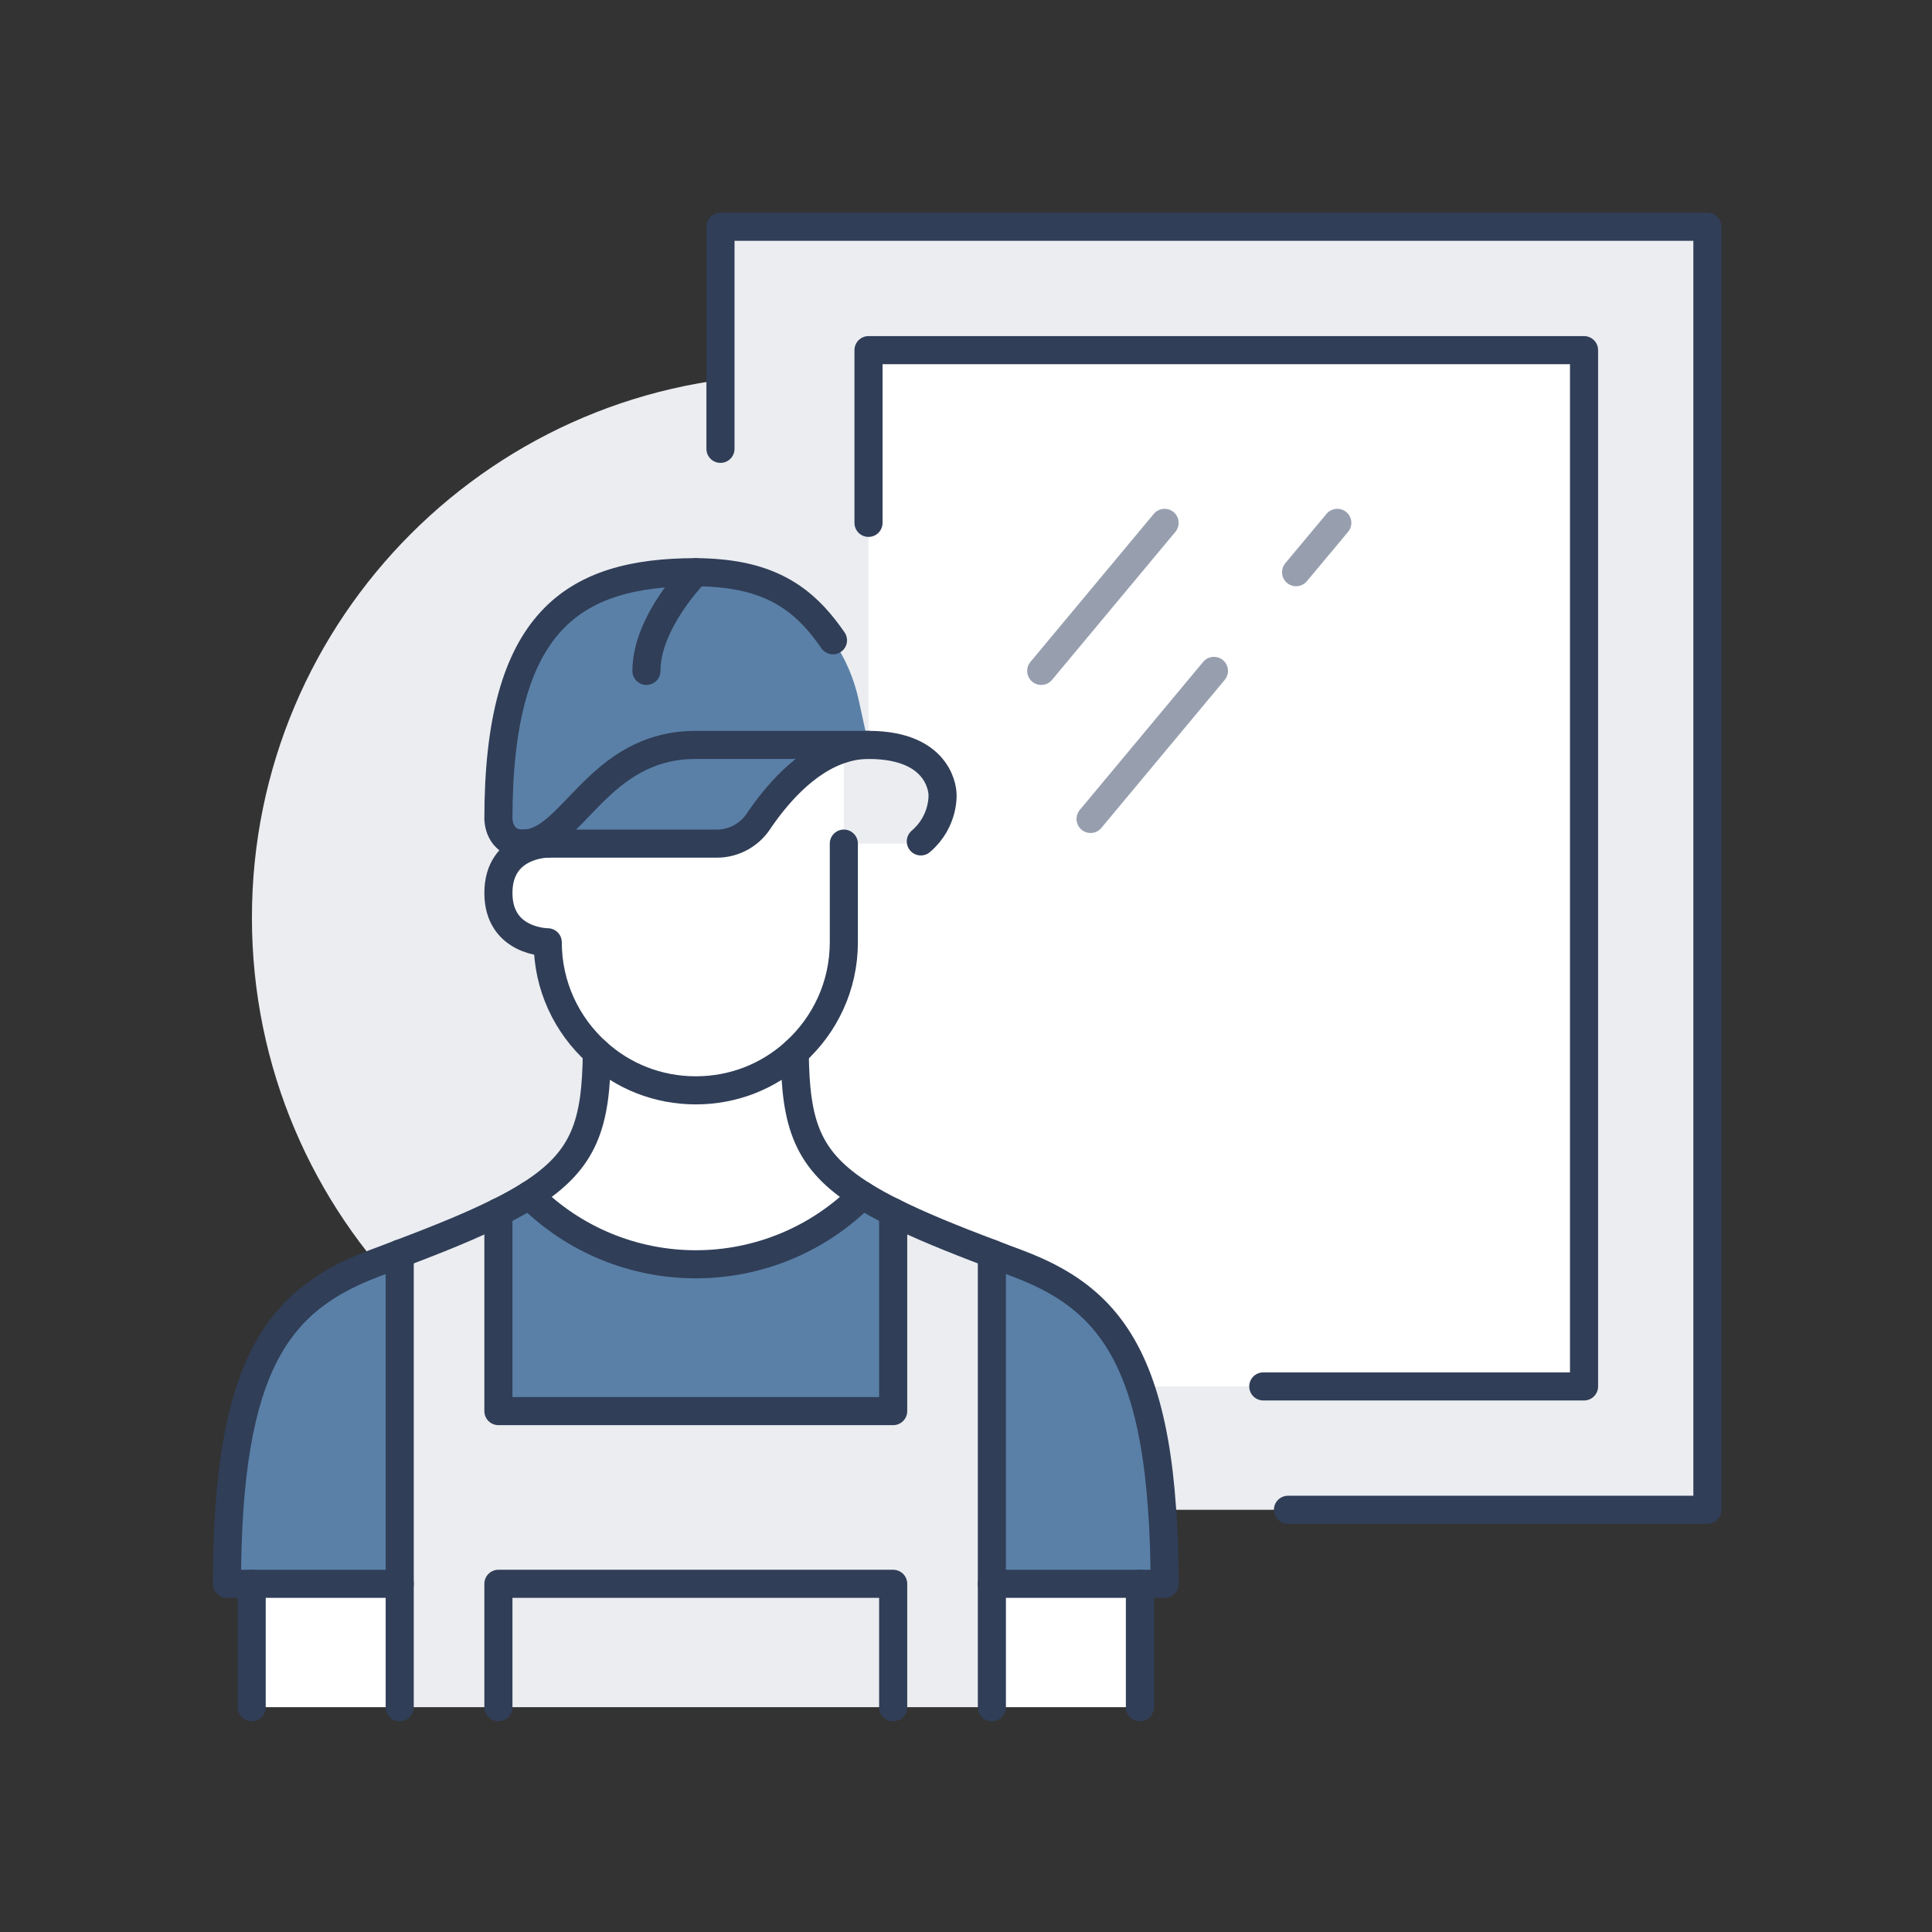
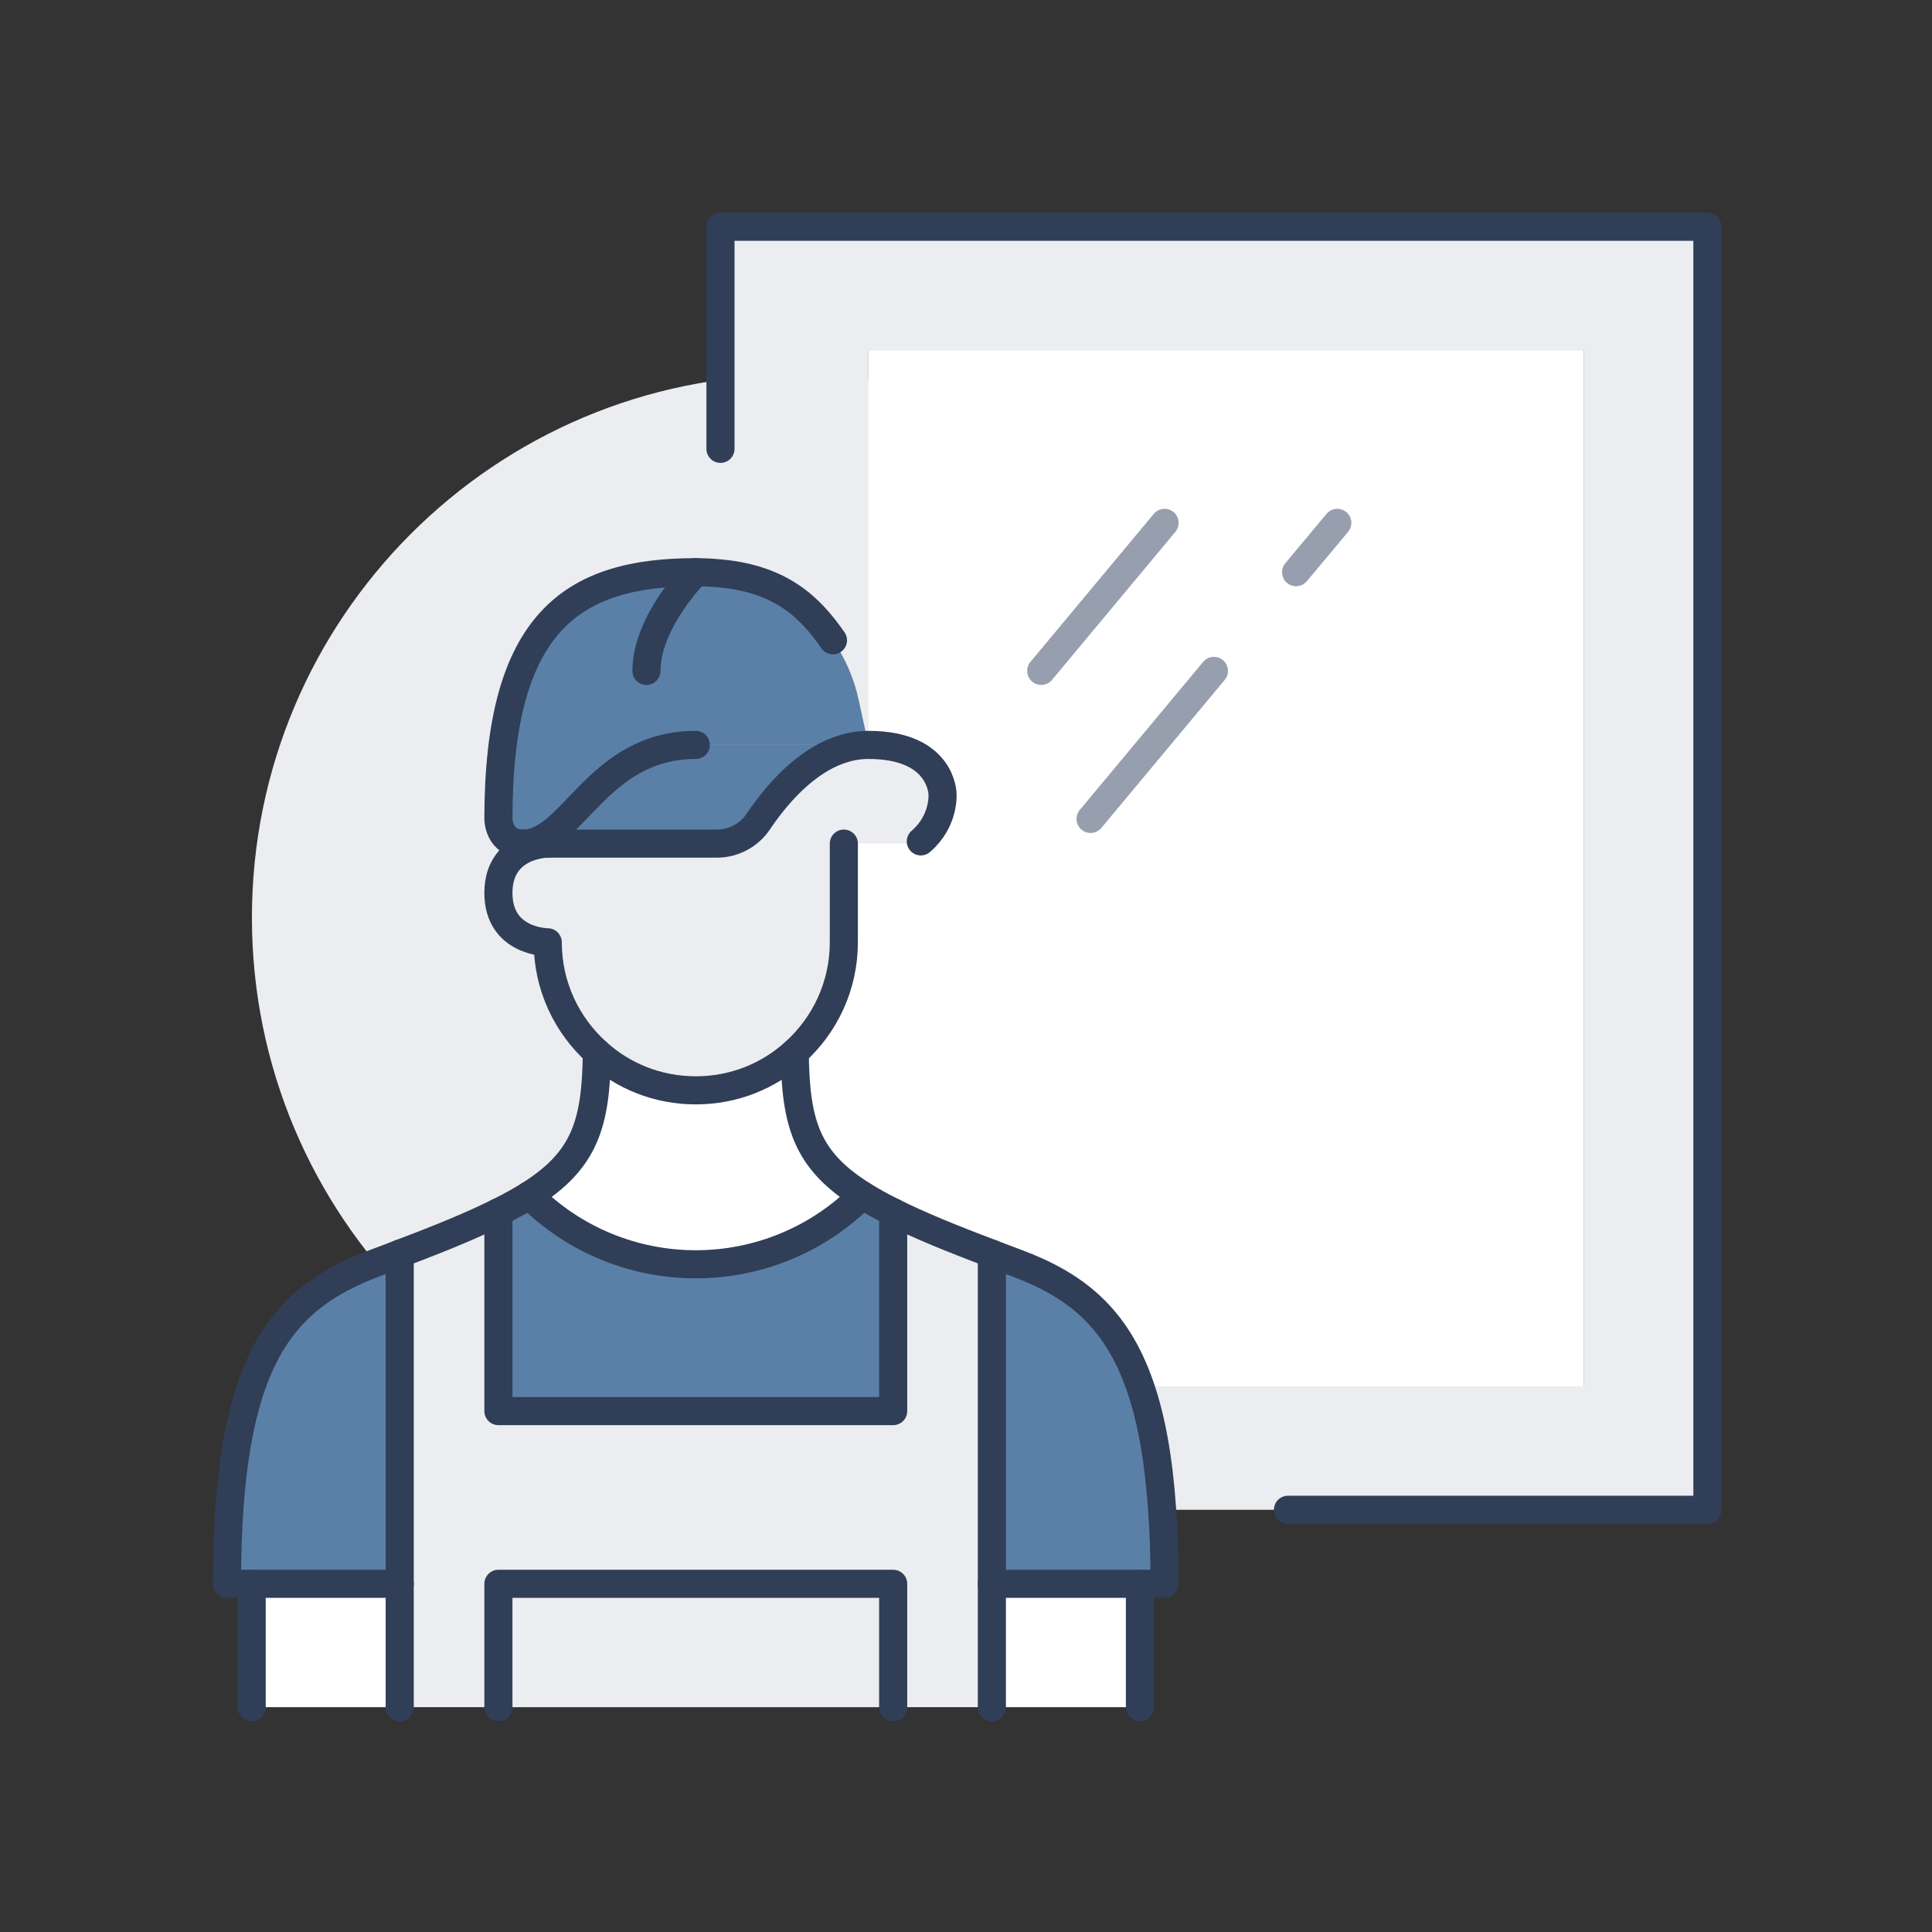
<svg xmlns="http://www.w3.org/2000/svg" xmlns:ns1="http://www.serif.com/" width="100%" height="100%" viewBox="0 0 825 825" version="1.1" xml:space="preserve" style="fill-rule:evenodd;clip-rule:evenodd;stroke-linecap:round;stroke-linejoin:round;stroke-miterlimit:2;">
  <rect x="0" y="0" width="825" height="825" fill="#333333" stroke="none" />
  <g transform="matrix(1,0,0,1,-1310,-678)">
    <rect id="Artboard3" x="1310" y="678" width="825" height="825" style="fill:none;" />
    <g id="Artboard31" ns1:id="Artboard3">
      <g transform="matrix(1.317,0,0,1.317,-305.167,-555.333)">
        <path d="M1660.08,1234C1660.08,1136.8 1581.28,1058 1484.08,1058C1386.88,1058 1308.08,1136.8 1308.08,1234C1308.08,1331.2 1386.88,1410 1484.08,1410C1581.28,1410 1660.08,1331.2 1660.08,1234Z" style="fill:rgb(235,237,240);fill-rule:nonzero;" />
      </g>
      <g transform="matrix(1.317,0,0,1.317,-305.167,-555.333)">
        <path d="M1780,1010L1780,1426L1603.2,1426C1602.08,1409.44 1599.68,1396.4 1596.08,1386L1740,1386L1740,1050L1508,1050L1508,1178L1504.8,1163.36C1503.28,1156.4 1500.48,1149.92 1496.48,1144.08C1489.04,1133.36 1479.68,1124.24 1460,1122.4L1460,1010L1780,1010Z" style="fill:rgb(235,237,240);fill-rule:nonzero;" />
      </g>
      <g transform="matrix(1.317,0,0,1.317,-305.167,-555.333)">
        <path d="M1740,1050L1740,1386L1596.08,1386C1588.24,1363.2 1574.64,1352.96 1556,1346C1553.28,1344.96 1550.56,1344 1548,1342.96C1534.8,1338 1524.32,1333.68 1516,1329.52C1512.24,1327.68 1508.96,1325.84 1506,1324C1487.92,1312.64 1484.32,1300.8 1484.08,1277.68C1493.84,1268.88 1500,1256.16 1500,1242L1500,1210L1524,1210C1524.32,1209.76 1524.64,1209.52 1524.96,1209.28C1532.64,1202.72 1532,1194 1532,1194C1532,1194 1532,1178 1508,1178L1508,1050L1740,1050Z" style="fill:white;fill-rule:nonzero;" />
      </g>
      <g transform="matrix(1.317,0,0,1.317,-305.167,-555.333)">
        <path d="M1596.08,1386C1599.68,1396.4 1602.08,1409.44 1603.2,1426C1603.76,1433.28 1604,1441.28 1604,1450L1548,1450L1548,1342.96C1550.56,1344 1553.28,1344.96 1556,1346C1574.64,1352.96 1588.24,1363.2 1596.08,1386Z" style="fill:rgb(90,128,167);fill-rule:nonzero;" />
      </g>
      <g transform="matrix(1.317,0,0,1.317,-305.167,-555.333)">
        <rect x="1548" y="1450" width="48" height="40" style="fill:white;fill-rule:nonzero;" />
      </g>
      <g transform="matrix(1.317,0,0,1.317,-305.167,-555.333)">
        <path d="M1548,1342.96L1548,1490L1516,1490L1516,1450L1388,1450L1388,1490L1356,1490L1356,1342.96C1369.2,1338 1379.68,1333.68 1388,1329.52L1388,1394L1516,1394L1516,1329.52C1524.32,1333.68 1534.8,1338 1548,1342.96Z" style="fill:rgb(235,237,240);fill-rule:nonzero;" />
      </g>
      <g transform="matrix(1.317,0,0,1.317,-305.167,-555.333)">
        <rect x="1388" y="1450" width="128" height="40" style="fill:rgb(235,237,240);fill-rule:nonzero;" />
      </g>
      <g transform="matrix(1.317,0,0,1.317,-305.167,-555.333)">
        <path d="M1516,1329.52L1516,1394L1388,1394L1388,1329.52C1391.76,1327.68 1395.04,1325.84 1398,1324C1412.24,1338.32 1431.68,1346.4 1452,1346.4C1472.32,1346.4 1491.76,1338.32 1506,1324C1508.96,1325.84 1512.24,1327.68 1516,1329.52Z" style="fill:rgb(90,128,167);fill-rule:nonzero;" />
      </g>
      <g transform="matrix(1.317,0,0,1.317,-305.167,-555.333)">
        <path d="M1452,1122C1454.88,1122 1457.52,1122.16 1460,1122.4C1479.68,1124.24 1489.04,1133.36 1496.48,1144.08C1500.48,1149.92 1503.28,1156.4 1504.8,1163.36L1508,1178L1452,1178C1420,1178 1412,1210 1396,1210C1388,1210 1388,1202 1388,1202C1388,1138 1412,1122 1452,1122Z" style="fill:rgb(90,128,167);fill-rule:nonzero;" />
      </g>
      <g transform="matrix(1.317,0,0,1.317,-305.167,-555.333)">
        <path d="M1500,1179.2C1487.28,1182.96 1477.52,1195.04 1472.24,1202.88C1469.28,1207.28 1464.24,1210 1458.88,1210L1396,1210C1412,1210 1420,1178 1452,1178L1508,1178C1505.2,1178 1502.56,1178.4 1500,1179.2Z" style="fill:rgb(90,128,167);fill-rule:nonzero;" />
      </g>
      <g transform="matrix(1.317,0,0,1.317,-305.167,-555.333)">
-         <path d="M1500,1179.2L1500,1242C1500,1256.16 1493.84,1268.88 1484.08,1277.68C1475.6,1285.36 1464.4,1290 1452,1290C1439.6,1290 1428.4,1285.36 1419.92,1277.68C1410.16,1268.88 1404,1256.16 1404,1242C1404,1242 1388,1242 1388,1226C1388,1210 1404,1210 1404,1210L1458.88,1210C1464.24,1210 1469.28,1207.28 1472.24,1202.88C1477.52,1195.04 1487.28,1182.96 1500,1179.2Z" style="fill:white;fill-rule:nonzero;" />
-       </g>
+         </g>
      <g transform="matrix(1.317,0,0,1.317,-305.167,-555.333)">
        <path d="M1484.08,1277.68C1484.32,1300.8 1487.92,1312.64 1506,1324C1491.76,1338.32 1472.32,1346.4 1452,1346.4C1431.68,1346.4 1412.24,1338.32 1398,1324C1416.08,1312.64 1419.68,1300.8 1419.92,1277.68C1428.4,1285.36 1439.6,1290 1452,1290C1464.4,1290 1475.6,1285.36 1484.08,1277.68Z" style="fill:white;fill-rule:nonzero;" />
      </g>
      <g transform="matrix(1.317,0,0,1.317,-305.167,-555.333)">
        <rect x="1308" y="1450" width="48" height="40" style="fill:white;fill-rule:nonzero;" />
      </g>
      <g transform="matrix(1.317,0,0,1.317,-305.167,-555.333)">
        <path d="M1356,1342.96L1356,1450L1300,1450C1300,1378 1317.12,1357.6 1348,1346C1350.72,1344.96 1353.44,1344 1356,1342.96Z" style="fill:rgb(90,128,167);fill-rule:nonzero;" />
      </g>
      <g transform="matrix(1.317,0,0,1.317,-305.167,-555.333)">
        <path d="M1460,1082L1460,1010L1780,1010L1780,1426L1644,1426" style="fill:none;stroke:rgb(48,62,88);stroke-width:9.11px;" />
      </g>
      <g transform="matrix(1.317,0,0,1.317,-305.167,-555.333)">
-         <path d="M1508,1106L1508,1050L1740,1050L1740,1386L1636,1386" style="fill:none;stroke:rgb(48,62,88);stroke-width:9.11px;" />
-       </g>
+         </g>
      <g transform="matrix(1.317,0,0,1.317,-305.167,-555.333)">
-         <path d="M1396,1210C1412,1210 1420,1178 1452,1178L1508,1178" style="fill:none;stroke:rgb(48,62,88);stroke-width:9.11px;" />
+         <path d="M1396,1210C1412,1210 1420,1178 1452,1178" style="fill:none;stroke:rgb(48,62,88);stroke-width:9.11px;" />
      </g>
      <g transform="matrix(1.317,0,0,1.317,-305.167,-555.333)">
        <path d="M1604,1106L1564,1154" style="fill:none;stroke:rgb(151,159,175);stroke-width:9.11px;" />
      </g>
      <g transform="matrix(1.317,0,0,1.317,-305.167,-555.333)">
        <path d="M1620,1154L1580,1202" style="fill:none;stroke:rgb(151,159,175);stroke-width:9.11px;" />
      </g>
      <g transform="matrix(1.317,0,0,1.317,-305.167,-555.333)">
        <path d="M1660,1106L1646.64,1122" style="fill:none;stroke:rgb(151,159,175);stroke-width:9.11px;" />
      </g>
      <g transform="matrix(1.317,0,0,1.317,-305.167,-555.333)">
        <path d="M1404,1210C1404,1210 1388,1210 1388,1226C1388,1242 1404,1242 1404,1242C1404,1256.16 1410.16,1268.88 1419.92,1277.68C1428.4,1285.36 1439.6,1290 1452,1290C1464.4,1290 1475.6,1285.36 1484.08,1277.68C1493.84,1268.88 1500,1256.16 1500,1242L1500,1210" style="fill:none;stroke:rgb(48,62,88);stroke-width:9.11px;" />
      </g>
      <g transform="matrix(1.317,0,0,1.317,-305.167,-555.333)">
        <path d="M1496.48,1144.08C1489.04,1133.36 1479.68,1124.24 1460,1122.4C1457.52,1122.16 1454.88,1122 1452,1122C1412,1122 1388,1138 1388,1202C1388,1202 1388,1210 1396,1210L1458.88,1210C1464.24,1210 1469.28,1207.28 1472.24,1202.88C1477.52,1195.04 1487.28,1182.96 1500,1179.2C1502.56,1178.4 1505.2,1178 1508,1178C1532,1178 1532,1194 1532,1194C1532,1194 1532.64,1202.72 1524.96,1209.28" style="fill:none;stroke:rgb(48,62,88);stroke-width:9.11px;" />
      </g>
      <g transform="matrix(1.317,0,0,1.317,-305.167,-555.333)">
        <path d="M1484.08,1277.68C1484.32,1300.8 1487.92,1312.64 1506,1324C1508.96,1325.84 1512.24,1327.68 1516,1329.52C1524.32,1333.68 1534.8,1338 1548,1342.96C1550.56,1344 1553.28,1344.96 1556,1346C1574.64,1352.96 1588.24,1363.2 1596.08,1386C1599.68,1396.4 1602.08,1409.44 1603.2,1426C1603.76,1433.28 1604,1441.28 1604,1450L1548,1450" style="fill:none;stroke:rgb(48,62,88);stroke-width:9.11px;" />
      </g>
      <g transform="matrix(1.317,0,0,1.317,-305.167,-555.333)">
        <path d="M1356,1450L1300,1450C1300,1378 1317.12,1357.6 1348,1346C1350.72,1344.96 1353.44,1344 1356,1342.96C1369.2,1338 1379.68,1333.68 1388,1329.52C1391.76,1327.68 1395.04,1325.84 1398,1324C1416.08,1312.64 1419.68,1300.8 1419.92,1277.68" style="fill:none;stroke:rgb(48,62,88);stroke-width:9.11px;" />
      </g>
      <g transform="matrix(1.317,0,0,1.317,-305.167,-555.333)">
        <path d="M1548,1342.96L1548,1490" style="fill:none;stroke:rgb(48,62,88);stroke-width:9.11px;" />
      </g>
      <g transform="matrix(1.317,0,0,1.317,-305.167,-555.333)">
        <path d="M1356,1342.96L1356,1490" style="fill:none;stroke:rgb(48,62,88);stroke-width:9.11px;" />
      </g>
      <g transform="matrix(1.317,0,0,1.317,-305.167,-555.333)">
        <path d="M1308,1490L1308,1450" style="fill:none;stroke:rgb(48,62,88);stroke-width:9.11px;" />
      </g>
      <g transform="matrix(1.317,0,0,1.317,-305.167,-555.333)">
        <path d="M1596,1450L1596,1490" style="fill:none;stroke:rgb(48,62,88);stroke-width:9.11px;" />
      </g>
      <g transform="matrix(1.317,0,0,1.317,-305.167,-555.333)">
        <path d="M1398,1324C1412.24,1338.32 1431.68,1346.4 1452,1346.4C1472.32,1346.4 1491.76,1338.32 1506,1324" style="fill:none;stroke:rgb(48,62,88);stroke-width:9.11px;" />
      </g>
      <g transform="matrix(1.317,0,0,1.317,-305.167,-555.333)">
        <path d="M1516,1329.52L1516,1394L1388,1394L1388,1329.52" style="fill:none;stroke:rgb(48,62,88);stroke-width:9.11px;" />
      </g>
      <g transform="matrix(1.317,0,0,1.317,-305.167,-555.333)">
        <path d="M1388,1490L1388,1450L1516,1450L1516,1490" style="fill:none;stroke:rgb(48,62,88);stroke-width:9.11px;" />
      </g>
      <g transform="matrix(1.317,0,0,1.317,-305.167,-555.333)">
        <path d="M1452,1122C1452,1122 1436,1138 1436,1154" style="fill:none;stroke:rgb(48,62,88);stroke-width:9.11px;" />
      </g>
    </g>
  </g>
</svg>